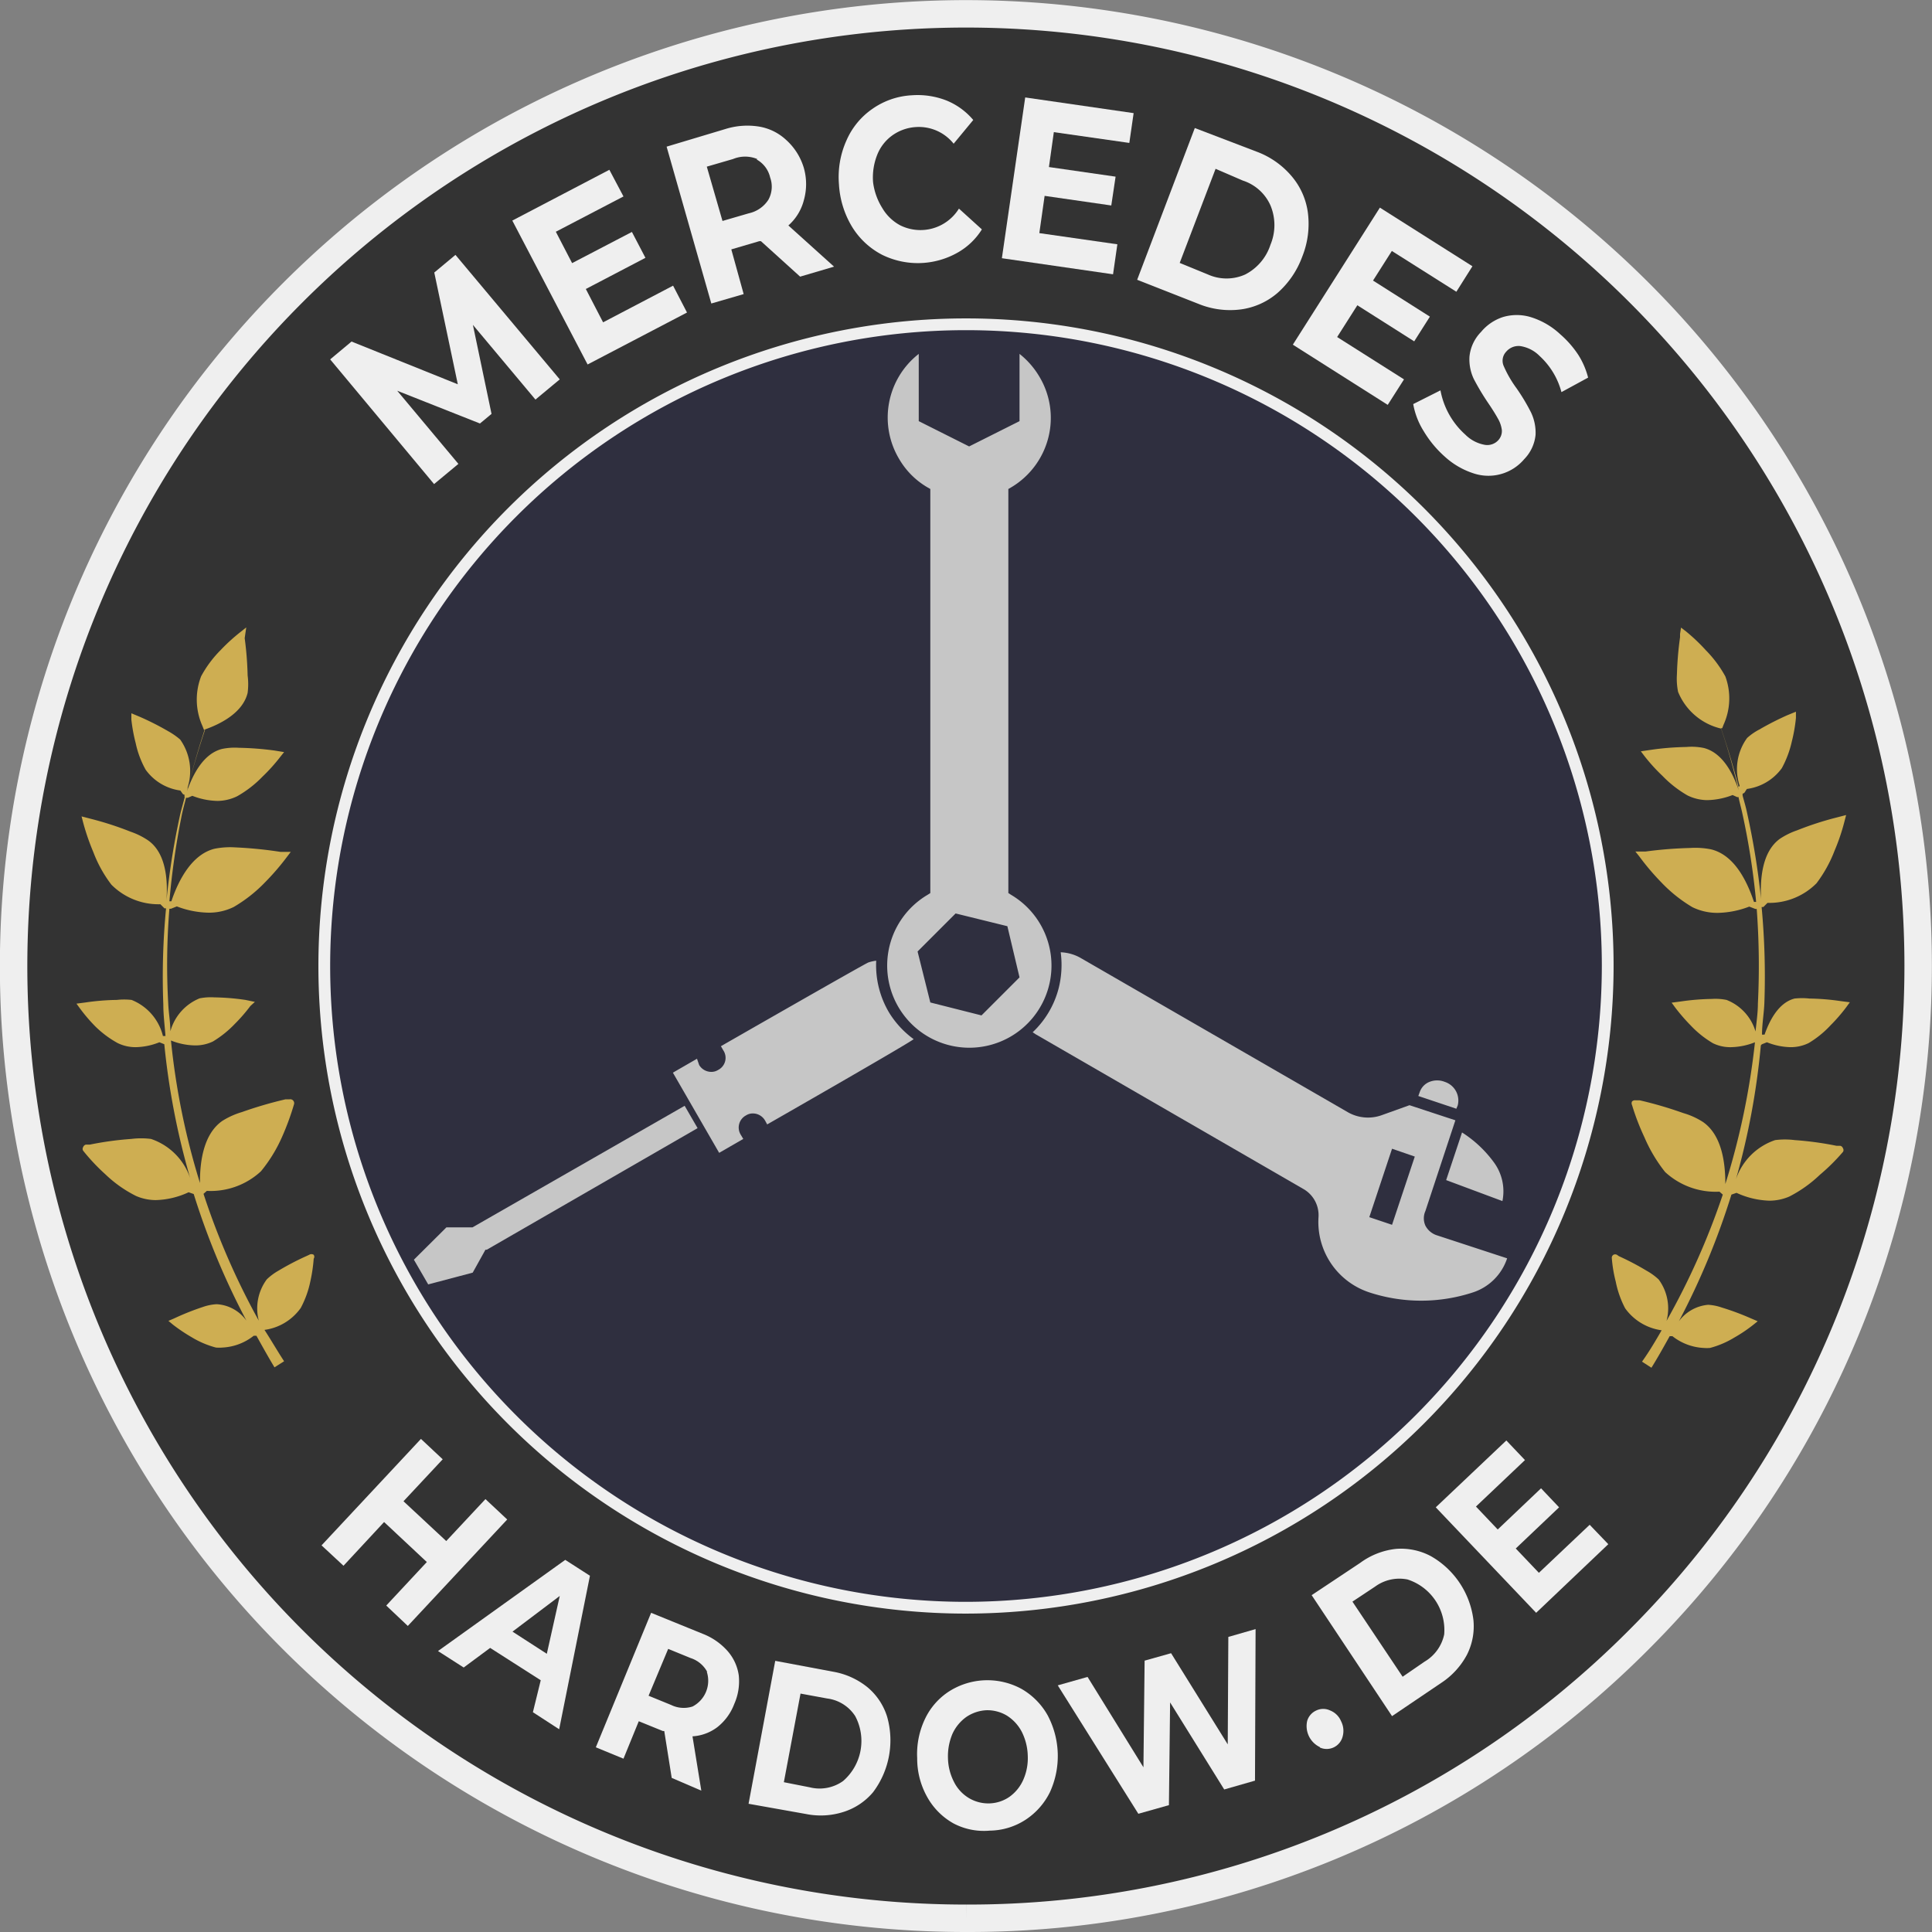
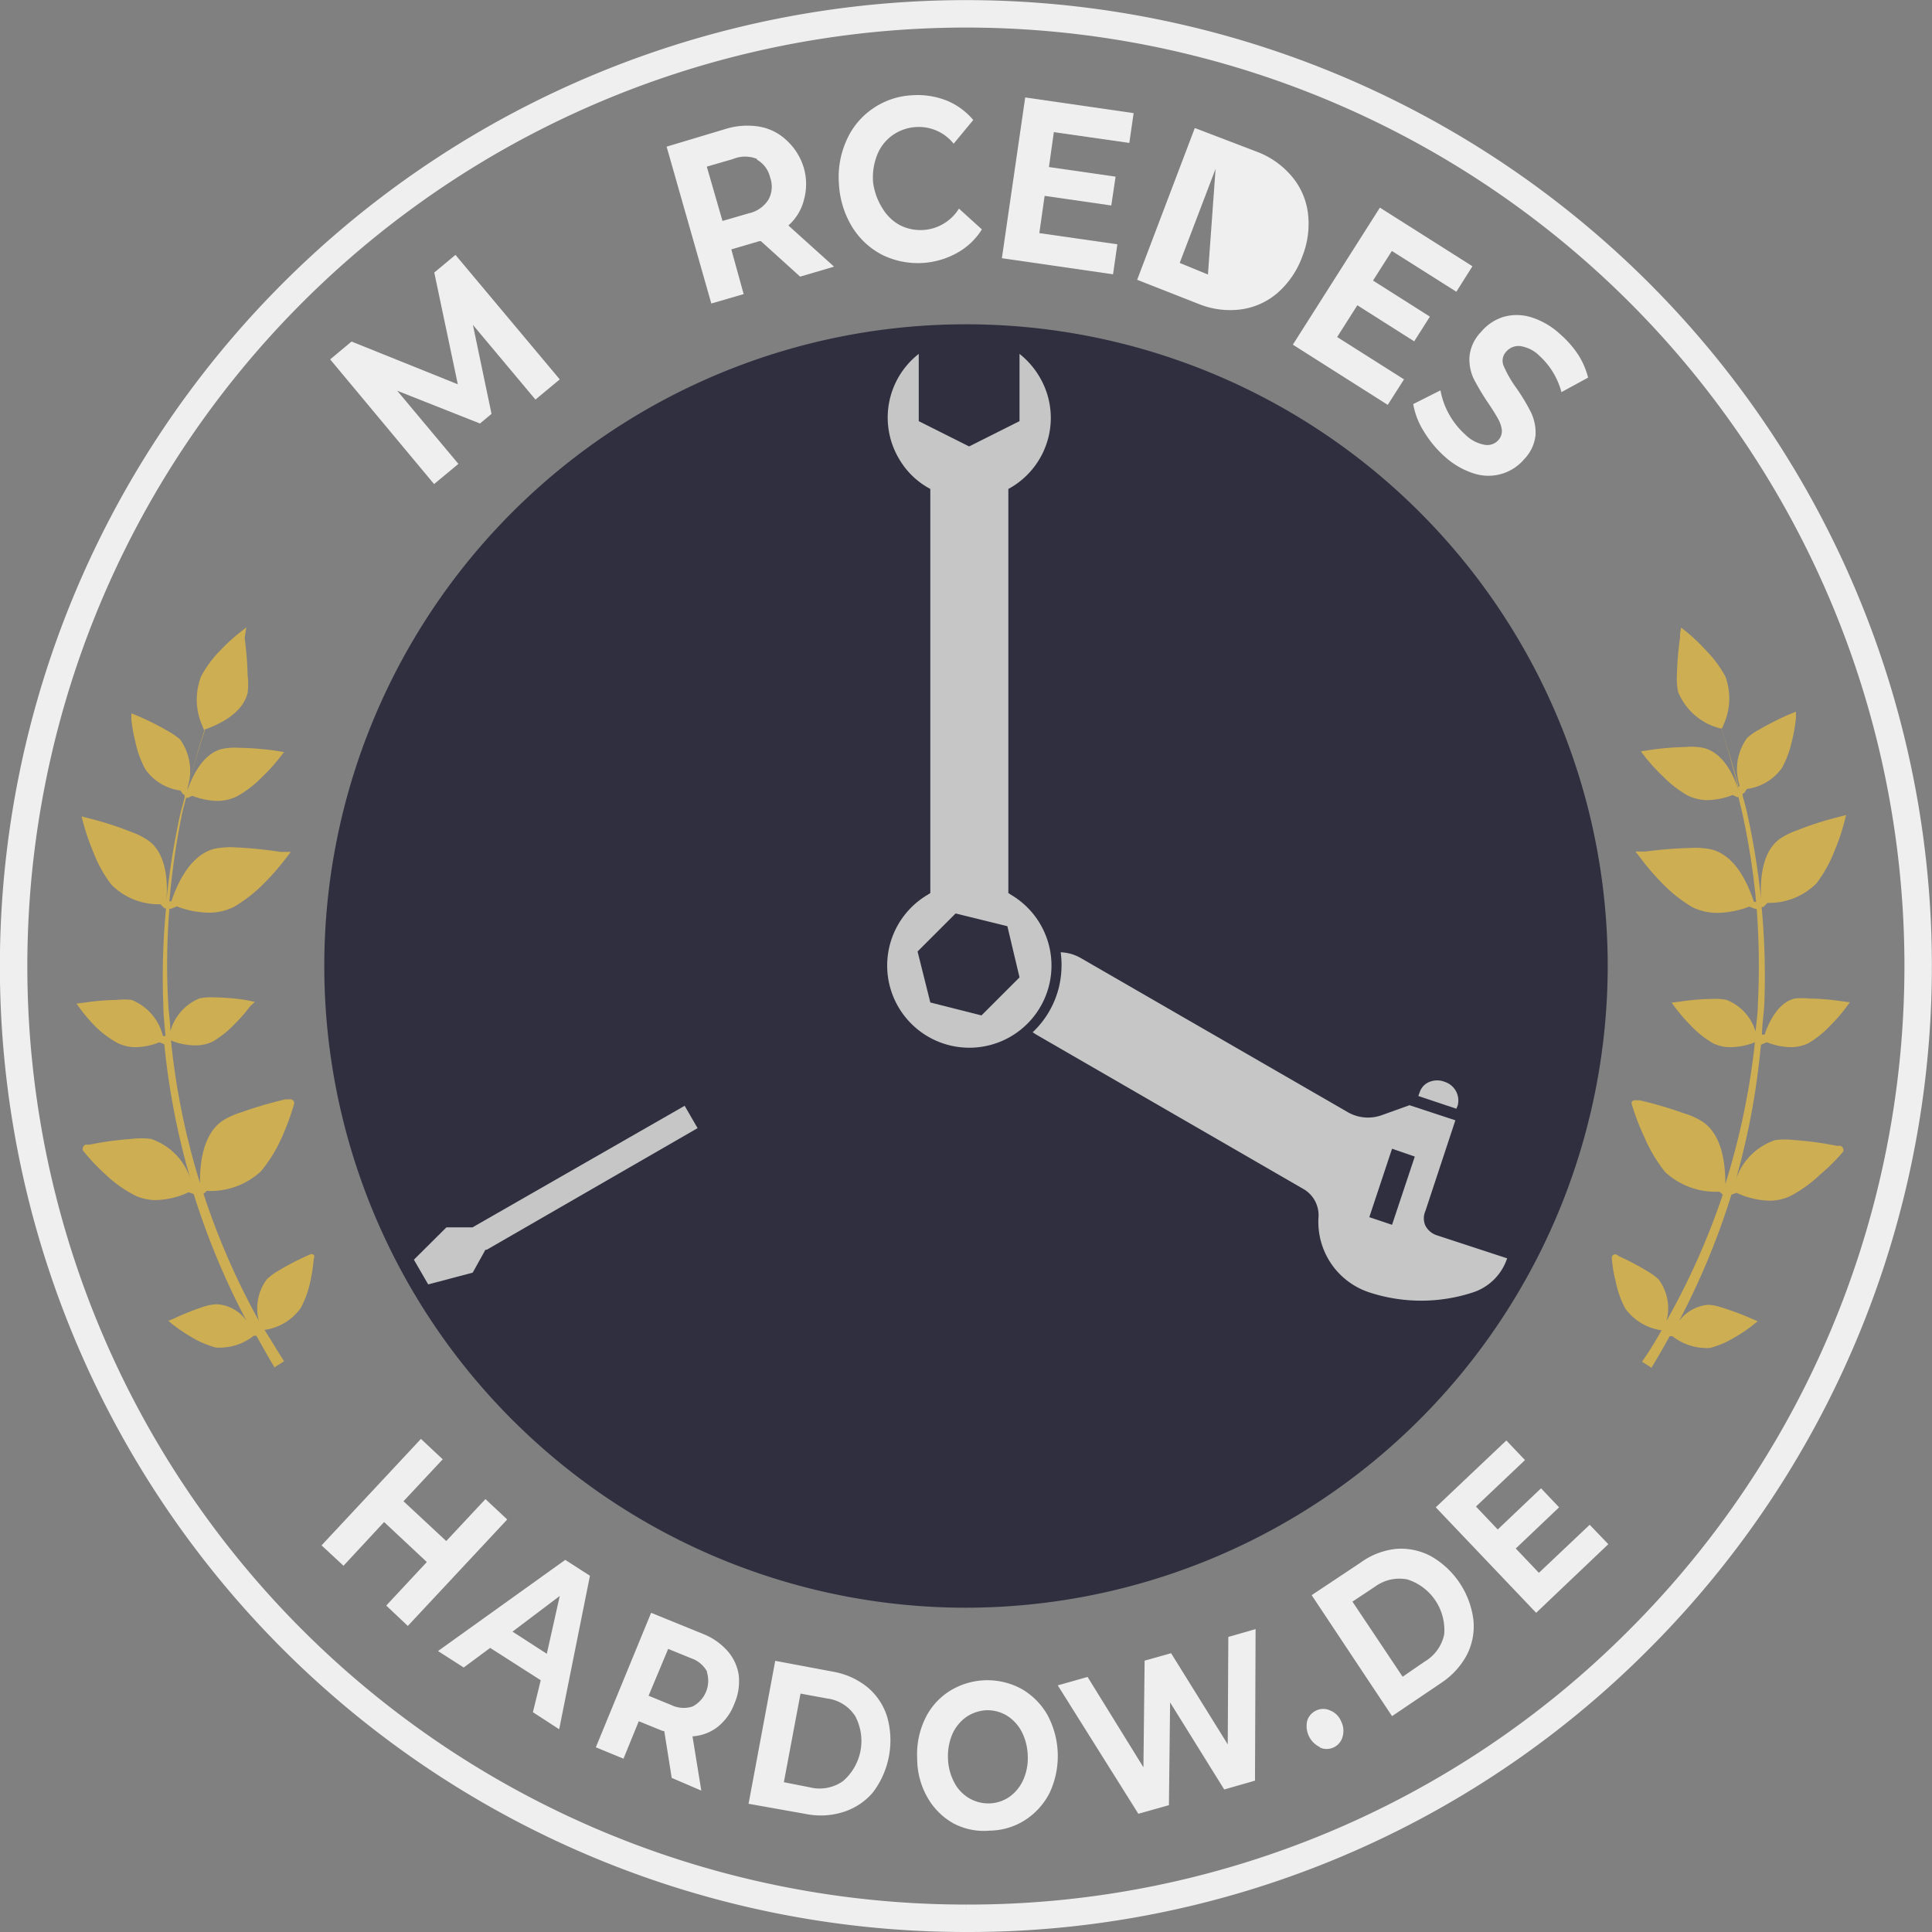
<svg xmlns="http://www.w3.org/2000/svg" viewBox="0 0 98.54 98.54">
  <rect x="0" y="0" width="98.54" height="98.54" fill="#808080" stroke="none" />
  <defs>
    <style>.cls-1{fill:#333;}.cls-2,.cls-4{fill:none;stroke:#efefef;stroke-miterlimit:10;}.cls-2{stroke-width:1.4px;}.cls-3{fill:#2f2f3f;}.cls-4{stroke-width:0.6px;}.cls-5{fill:#c6c6c6;}.cls-6{fill:#ceae52;}.cls-7{fill:#efefef;}</style>
  </defs>
  <title>Element 30</title>
  <g id="Ebene_2" data-name="Ebene 2">
    <g id="Kreise">
-       <path class="cls-1" d="M49.27,97.84A48.56,48.56,0,0,1,14.93,14.93,48.56,48.56,0,1,1,83.61,83.61,48.22,48.22,0,0,1,49.27,97.84" />
      <path class="cls-2" d="M49.27,97.84A48.56,48.56,0,0,1,14.93,14.93,48.56,48.56,0,1,1,83.61,83.61,48.22,48.22,0,0,1,49.27,97.84" />
      <path class="cls-3" d="M49.27,82A32.73,32.73,0,1,1,82,49.27,32.76,32.76,0,0,1,49.27,82" />
-       <path class="cls-4" d="M49.27,82A32.73,32.73,0,1,1,82,49.27,32.76,32.76,0,0,1,49.27,82" />
      <path class="cls-5" d="M46.86,18.05a4.12,4.12,0,0,0-1,5.36,4,4,0,0,0,1.45,1.45l.14.08V45.55l-.14.09a4.19,4.19,0,1,0,4.26,0l-.14-.09V24.94l.14-.08a4.13,4.13,0,0,0,1.9-2.54A4.09,4.09,0,0,0,53,19.19a4.19,4.19,0,0,0-1-1.14v3.43l-2.57,1.29-2.57-1.29Zm4.52,29.19L52,49.85l-1.94,1.94-2.61-.66-.65-2.6,1.94-1.94Z" />
    </g>
    <g id="Werkzeug">
      <path class="cls-5" d="M21.11,64.25l.73,1.26,2.27-.6.65-1.17.07,0,10.75-6.2-.66-1.14L24.1,62.6l-1.33,0Z" />
-       <path class="cls-5" d="M45.35,51.65A4.73,4.73,0,0,1,44.69,49a1.92,1.92,0,0,0-.4.09c-.16.05-7.52,4.27-7.52,4.27l.12.21a.69.69,0,0,1-.26,1,.64.64,0,0,1-.35.1.72.72,0,0,1-.62-.35L35.55,54l-1.23.71,2.36,4.09,1.23-.71-.12-.2a.7.7,0,0,1,.26-1,.64.64,0,0,1,.35-.1.72.72,0,0,1,.62.36l.11.2S46.47,53.15,46.6,53h0A4.77,4.77,0,0,1,45.35,51.65Z" />
      <path class="cls-5" d="M74.28,56.55l.07-.17a1,1,0,0,0-.66-1.2,1.05,1.05,0,0,0-.78,0,.86.86,0,0,0-.49.5l-.08.22Z" />
-       <path class="cls-5" d="M73.76,60.19l2.87,1.07a2.49,2.49,0,0,0-.41-1.94,6,6,0,0,0-1.65-1.56Z" />
      <path class="cls-5" d="M73.27,63a1,1,0,0,1-.57-.49.91.91,0,0,1,0-.74l1.53-4.63-2.34-.77-1.42.51a2.07,2.07,0,0,1-1.72-.15L55.1,48.85a2.22,2.22,0,0,0-1-.28,4.88,4.88,0,0,1-.1,1.82,4.69,4.69,0,0,1-1.33,2.26l.15.1,13.67,7.9a1.54,1.54,0,0,1,.76,1.42,3.78,3.78,0,0,0,2.6,3.85,8.48,8.48,0,0,0,5.27,0,2.73,2.73,0,0,0,1.75-1.74ZM71,62.47l-1.16-.39L71,58.59l1.16.4Z" />
    </g>
    <g id="Ähre">
      <path class="cls-6" d="M15.77,64l-.13.06h0a13.7,13.7,0,0,0-1.42.74,3,3,0,0,0-.61.45,2.48,2.48,0,0,0-.41,2.11,37.17,37.17,0,0,1-2.82-6.47l.17-.15a3.77,3.77,0,0,0,2.76-1A7.53,7.53,0,0,0,14.38,58,13.48,13.48,0,0,0,15,56.31a.2.2,0,0,0-.05-.18.19.19,0,0,0-.18-.06l-.21,0a20.66,20.66,0,0,0-2.22.65,4,4,0,0,0-1,.45c-.95.66-1.15,2.05-1.14,3.17a36.93,36.93,0,0,1-1.48-7.27,3.42,3.42,0,0,0,1.21.25,2.06,2.06,0,0,0,.93-.2,5.38,5.38,0,0,0,1.12-.9,8.44,8.44,0,0,0,.79-.91L13,51.1,12.52,51a11.89,11.89,0,0,0-1.59-.13,2.88,2.88,0,0,0-.75.05,2.54,2.54,0,0,0-1.49,1.68c0-.47-.09-.94-.11-1.42a35.42,35.42,0,0,1,.06-4.83h.08l.3-.12a4.7,4.7,0,0,0,1.61.32,2.85,2.85,0,0,0,1.29-.29A7.36,7.36,0,0,0,13.52,45a12.58,12.58,0,0,0,1.12-1.3l.19-.25-.31,0-.21,0h0A21.27,21.27,0,0,0,12,43.22a4.08,4.08,0,0,0-1.06.07c-1.16.29-1.84,1.61-2.2,2.68l-.1,0a39.23,39.23,0,0,1,.64-4.44c.06-.28.14-.56.21-.84h.09l.23-.1a3.7,3.7,0,0,0,1.29.26,2.33,2.33,0,0,0,1-.24,5.68,5.68,0,0,0,1.29-1,9,9,0,0,0,.9-1l.2-.25-.49-.08h0a15.58,15.58,0,0,0-1.82-.14,3.16,3.16,0,0,0-.86.06c-.94.24-1.48,1.29-1.78,2.15h0c.26-1.05.56-2.1.9-3.14h0c.86-.3,1.95-.88,2.19-1.87a3.44,3.44,0,0,0,0-.89,17,17,0,0,0-.15-1.9L12.56,32l-.25.2a9.38,9.38,0,0,0-1.05.95,5.77,5.77,0,0,0-1,1.34,3.29,3.29,0,0,0,.07,2.55l.07.18.06,0c-.34,1-.63,2-.89,3l0-.06a2.77,2.77,0,0,0-.38-2.44,3.61,3.61,0,0,0-.62-.43,13.9,13.9,0,0,0-1.44-.73l-.43-.18,0,.32a8.42,8.42,0,0,0,.22,1.2,4.83,4.83,0,0,0,.51,1.36,2.61,2.61,0,0,0,1.77,1.06l.12.17h0a.19.19,0,0,0,.1.05.17.17,0,0,0,0,.12s0,0,0,0c-.07.29-.16.58-.23.88a38.2,38.2,0,0,0-.7,4.39l0,0c.07-1,0-2.41-.94-3.07a3.79,3.79,0,0,0-.89-.44,16.22,16.22,0,0,0-2-.65h0l-.19-.05-.31-.08.08.31a11.71,11.71,0,0,0,.52,1.51,6.55,6.55,0,0,0,.92,1.66,3.39,3.39,0,0,0,2.5,1l.21.21h0l.08,0a36.42,36.42,0,0,0-.14,4.9c0,.54.07,1.07.11,1.61h0l-.13,0A2.66,2.66,0,0,0,6.71,51a3.41,3.41,0,0,0-.75,0,12,12,0,0,0-1.6.13l-.46.06.19.26a8.5,8.5,0,0,0,.78.91A5.17,5.17,0,0,0,6,53.2a2.07,2.07,0,0,0,.93.21,3.41,3.41,0,0,0,1.2-.25l.25.1h0A37.71,37.71,0,0,0,9.7,60.09a3.18,3.18,0,0,0-2-2,4,4,0,0,0-1,0,16.39,16.39,0,0,0-2.12.29l-.2,0a.2.2,0,0,0-.14.13.17.17,0,0,0,0,.18A10.14,10.14,0,0,0,5.38,59.9,6.35,6.35,0,0,0,6.94,61a2.55,2.55,0,0,0,1,.21,4.2,4.2,0,0,0,1.68-.4l.26.09a38,38,0,0,0,2.69,6.46,2,2,0,0,0-1.52-.84,2.54,2.54,0,0,0-.7.14A13.32,13.32,0,0,0,9,67.19l-.13.06-.28.12.24.2a8.56,8.56,0,0,0,.94.63,4.7,4.7,0,0,0,1.24.53,2.07,2.07,0,0,0,.35,0,2.79,2.79,0,0,0,1.58-.6h.14c.3.54.6,1.08.92,1.61l.49-.31c-.34-.52-.65-1.06-1-1.6h0a2.71,2.71,0,0,0,1.85-1.12,5,5,0,0,0,.49-1.36A8,8,0,0,0,16,64.2.18.18,0,0,0,16,64,.21.21,0,0,0,15.77,64Z" />
      <path class="cls-6" d="M89.87,53.26l.25-.1a3.41,3.41,0,0,0,1.2.25,2.07,2.07,0,0,0,.93-.21,5.08,5.08,0,0,0,1.12-.91,8.59,8.59,0,0,0,.79-.91l.19-.26-.47-.06h0a11.89,11.89,0,0,0-1.59-.13,3.52,3.52,0,0,0-.76,0c-.81.21-1.27,1.1-1.53,1.84l-.13,0h0c0-.54.1-1.08.12-1.61a38.15,38.15,0,0,0-.14-4.9l.09,0,.21-.21a3.39,3.39,0,0,0,2.5-1,6.75,6.75,0,0,0,.92-1.66,10.32,10.32,0,0,0,.51-1.51l.08-.31-.31.08-.19.05h0a16.08,16.08,0,0,0-2,.65,3.79,3.79,0,0,0-.89.44c-.89.66-1,2-.95,3.07l0,0a38.22,38.22,0,0,0-.71-4.39c-.06-.3-.15-.59-.23-.89,0,0,0,0,0,0s0-.07,0-.1a.19.19,0,0,0,.11-.07s.07-.12.11-.17a2.63,2.63,0,0,0,1.78-1.06,5.19,5.19,0,0,0,.51-1.36,8.14,8.14,0,0,0,.21-1.2l0-.32-.44.18h0a14.83,14.83,0,0,0-1.43.73,2.93,2.93,0,0,0-.62.43,2.7,2.7,0,0,0-.38,2.44l-.05.06c-.26-1-.56-2-.9-3l.06,0,.07-.18A3.24,3.24,0,0,0,88,34.5a6.05,6.05,0,0,0-1-1.34,9.38,9.38,0,0,0-1-.95l-.26-.2-.05.32c0,.05,0,.11,0,.17a17,17,0,0,0-.16,1.9,3.33,3.33,0,0,0,.06.89,3.14,3.14,0,0,0,2.19,1.87h0c.35,1,.64,2.09.9,3.14h0c-.29-.86-.83-1.91-1.78-2.15A3.07,3.07,0,0,0,86,38.1a13.83,13.83,0,0,0-1.83.15l-.48.07.19.25a9,9,0,0,0,.91,1,5.73,5.73,0,0,0,1.28,1,2.33,2.33,0,0,0,1,.24,3.76,3.76,0,0,0,1.3-.26l.22.1h0a.12.12,0,0,0,.08,0c.06.29.14.57.2.85A37.12,37.12,0,0,1,89.57,46l-.11,0c-.36-1.07-1-2.39-2.19-2.68a4.08,4.08,0,0,0-1.06-.07,21.06,21.06,0,0,0-2.27.18h0l-.21,0-.32,0,.2.25A12.58,12.58,0,0,0,84.73,45a7.35,7.35,0,0,0,1.59,1.27,2.89,2.89,0,0,0,1.3.29,4.69,4.69,0,0,0,1.6-.32l.31.12h0s0,0,.07,0a39,39,0,0,1,.06,4.83c0,.48-.08,1-.12,1.42A2.49,2.49,0,0,0,88.06,51a2.84,2.84,0,0,0-.75-.05,12,12,0,0,0-1.59.13l-.46.06.19.26a9.72,9.72,0,0,0,.79.91,5.11,5.11,0,0,0,1.13.9,2,2,0,0,0,.92.2,3.48,3.48,0,0,0,1.22-.25A37.67,37.67,0,0,1,88,60.39c0-1.12-.19-2.51-1.15-3.17a3.82,3.82,0,0,0-1-.45,20,20,0,0,0-2.22-.65l-.21,0a.21.21,0,0,0-.18.06.2.2,0,0,0,0,.18A12,12,0,0,0,83.87,58a7.7,7.7,0,0,0,1.06,1.78,3.8,3.8,0,0,0,2.77,1l.17.15A37.21,37.21,0,0,1,85,67.37a2.48,2.48,0,0,0-.4-2.11,3.1,3.1,0,0,0-.62-.45,13.55,13.55,0,0,0-1.41-.74h0L82.47,64a.19.19,0,0,0-.18,0,.18.18,0,0,0-.08.18,6.88,6.88,0,0,0,.2,1.19,5,5,0,0,0,.48,1.36,2.75,2.75,0,0,0,1.86,1.12h0c-.31.54-.63,1.08-1,1.6l.48.31c.33-.53.63-1.07.93-1.61h.14a2.79,2.79,0,0,0,1.58.6,2,2,0,0,0,.34,0,4.7,4.7,0,0,0,1.24-.53,7.7,7.7,0,0,0,.94-.63l.25-.2-.42-.18a13.15,13.15,0,0,0-1.41-.52,2.54,2.54,0,0,0-.7-.14h0a2.08,2.08,0,0,0-1.49.84,37.93,37.93,0,0,0,2.68-6.46l.26-.09a4.29,4.29,0,0,0,1.69.4,2.58,2.58,0,0,0,1-.21,6.61,6.61,0,0,0,1.56-1.11A10.14,10.14,0,0,0,94,58.75a.17.17,0,0,0,0-.18.19.19,0,0,0-.14-.13l-.19,0a16.54,16.54,0,0,0-2.13-.29,3.93,3.93,0,0,0-1,0,3.18,3.18,0,0,0-2,2,37.71,37.71,0,0,0,1.27-6.83S89.85,53.27,89.87,53.26Z" />
    </g>
    <g id="Schriftzug">
      <polygon class="cls-7" points="27.31 20.38 24.12 16.57 25.07 21.11 24.48 21.6 20.26 19.93 23.38 23.66 22.14 24.69 16.84 18.33 17.93 17.42 23.35 19.6 22.15 13.9 23.23 13 28.55 19.35 27.31 20.38" />
-       <polygon class="cls-7" points="34.33 14.57 35.04 15.94 29.97 18.59 26.13 11.25 31.08 8.66 31.8 10.02 28.35 11.82 29.18 13.42 32.23 11.83 32.92 13.15 29.88 14.74 30.76 16.44 34.33 14.57" />
      <path class="cls-7" d="M40.81,14.11l-2-1.81-.08,0-1.43.42L37.93,15l-1.65.48L34,7.48,37,6.58a3.76,3.76,0,0,1,1.74-.12,2.67,2.67,0,0,1,1.36.68A3.1,3.1,0,0,1,41,8.57,3,3,0,0,1,41,10.21a2.57,2.57,0,0,1-.79,1.29l2.33,2.1Zm-2.19-6a1.61,1.61,0,0,0-1.23,0l-1.34.39.8,2.77,1.34-.39a1.59,1.59,0,0,0,1-.69,1.38,1.38,0,0,0,.09-1.14,1.4,1.4,0,0,0-.68-.91" />
      <path class="cls-7" d="M45,13a3.91,3.91,0,0,1-1.54-1.43,4.7,4.7,0,0,1-.67-2.17,4.56,4.56,0,0,1,.38-2.23,3.79,3.79,0,0,1,1.33-1.62,3.85,3.85,0,0,1,2-.69,4.05,4.05,0,0,1,1.76.26,3.51,3.51,0,0,1,1.38,1l-1,1.21a2.27,2.27,0,0,0-1.92-.85,2.31,2.31,0,0,0-1.2.42,2.22,2.22,0,0,0-.78,1,3.13,3.13,0,0,0-.21,1.39A3.23,3.23,0,0,0,45,10.61a2.33,2.33,0,0,0,.91.88,2.31,2.31,0,0,0,3-.85l1.17,1.06a3.47,3.47,0,0,1-1.23,1.18A4.12,4.12,0,0,1,45,13" />
      <polygon class="cls-7" points="56.99 12.46 56.77 13.99 51.1 13.17 52.29 4.97 57.82 5.77 57.6 7.29 53.75 6.74 53.5 8.52 56.9 9.01 56.68 10.48 53.28 9.99 53.01 11.89 56.99 12.46" />
-       <path class="cls-7" d="M60.94,6.53l3.14,1.2A4.29,4.29,0,0,1,65.89,9a3.6,3.6,0,0,1,.82,1.87,4.49,4.49,0,0,1-.29,2.22,4.54,4.54,0,0,1-1.26,1.85,3.6,3.6,0,0,1-1.86.84,4.26,4.26,0,0,1-2.17-.28L58,14.27ZM61.61,14a2.32,2.32,0,0,0,1.9,0,2.61,2.61,0,0,0,1.29-1.52,2.6,2.6,0,0,0,0-2,2.32,2.32,0,0,0-1.41-1.27L62,8.61l-1.83,4.8Z" />
+       <path class="cls-7" d="M60.94,6.53l3.14,1.2A4.29,4.29,0,0,1,65.89,9a3.6,3.6,0,0,1,.82,1.87,4.49,4.49,0,0,1-.29,2.22,4.54,4.54,0,0,1-1.26,1.85,3.6,3.6,0,0,1-1.86.84,4.26,4.26,0,0,1-2.17-.28L58,14.27ZM61.61,14L62,8.61l-1.83,4.8Z" />
      <polygon class="cls-7" points="71.61 19.35 70.78 20.65 65.94 17.58 70.38 10.59 75.1 13.58 74.28 14.88 70.99 12.8 70.03 14.31 72.93 16.15 72.13 17.41 69.23 15.57 68.2 17.19 71.61 19.35" />
      <path class="cls-7" d="M72.62,22a3.86,3.86,0,0,1-.54-1.39l1.39-.7a4,4,0,0,0,1.27,2.26,1.86,1.86,0,0,0,1,.52.76.76,0,0,0,.69-.25.69.69,0,0,0,.17-.51,1.55,1.55,0,0,0-.2-.58c-.11-.2-.27-.46-.48-.77a12.4,12.4,0,0,1-.75-1.25,2.32,2.32,0,0,1-.22-1.15,2.09,2.09,0,0,1,.59-1.25,2.42,2.42,0,0,1,1.12-.76,2.46,2.46,0,0,1,1.4,0,3.87,3.87,0,0,1,1.52.88,5.1,5.1,0,0,1,.92,1.05A4,4,0,0,1,81,19.26L79.64,20a3.82,3.82,0,0,0-1.11-1.84,1.76,1.76,0,0,0-1-.51.83.83,0,0,0-.71.29.67.67,0,0,0-.12.74,5.83,5.83,0,0,0,.64,1.11,10,10,0,0,1,.75,1.25,2.4,2.4,0,0,1,.23,1.14,2.07,2.07,0,0,1-.58,1.24,2.39,2.39,0,0,1-2.53.74,4,4,0,0,1-1.52-.87A5.52,5.52,0,0,1,72.62,22" />
      <polygon class="cls-7" points="25.87 77.5 20.8 82.93 19.7 81.89 21.77 79.67 19.59 77.63 17.52 79.86 16.4 78.82 21.47 73.39 22.58 74.43 20.58 76.57 22.76 78.6 24.76 76.46 25.87 77.5" />
      <path class="cls-7" d="M27.58,85.7,25,84.05l-1.35,1-1.31-.84,6.49-4.65,1.26.81-1.57,7.83-1.34-.87Zm.31-1.35.66-2.95-2.41,1.82Z" />
      <path class="cls-7" d="M34.26,90.68l-.38-2.39-.07,0-1.23-.5-.78,1.91-1.41-.58,2.82-6.86,2.63,1.07a3.27,3.27,0,0,1,1.27.88,2.39,2.39,0,0,1,.57,1.24,2.85,2.85,0,0,1-.23,1.46,2.73,2.73,0,0,1-.86,1.18,2.32,2.32,0,0,1-1.27.47l.45,2.77Zm1.81-5.41a1.47,1.47,0,0,0-.84-.7l-1.15-.47-1,2.39,1.15.47a1.46,1.46,0,0,0,1.09.08,1.48,1.48,0,0,0,.73-1.77" />
      <path class="cls-7" d="M39.54,84.71l2.93.55a3.83,3.83,0,0,1,1.78.8,3.19,3.19,0,0,1,1,1.51,4.4,4.4,0,0,1-.72,3.84,3.24,3.24,0,0,1-1.49,1,3.81,3.81,0,0,1-1.94.11L38.18,92Zm1.76,6.45A2.06,2.06,0,0,0,43,90.84a2.7,2.7,0,0,0,.62-3.31,2,2,0,0,0-1.43-.9l-1.36-.25-.85,4.52Z" />
      <path class="cls-7" d="M48.63,93a3.47,3.47,0,0,1-1.33-1.33,4,4,0,0,1-.52-2,4.16,4.16,0,0,1,.4-2,3.4,3.4,0,0,1,1.24-1.41,3.64,3.64,0,0,1,3.68-.12,3.56,3.56,0,0,1,1.33,1.34,4.43,4.43,0,0,1,.12,3.93,3.56,3.56,0,0,1-1.25,1.41,3.42,3.42,0,0,1-1.82.55A3.32,3.32,0,0,1,48.63,93m2.85-1.35a2.12,2.12,0,0,0,.71-.87,2.73,2.73,0,0,0,.23-1.23,2.87,2.87,0,0,0-.31-1.23,2.15,2.15,0,0,0-.76-.82,1.93,1.93,0,0,0-1.06-.27,2,2,0,0,0-1,.34,2.15,2.15,0,0,0-.71.86,2.92,2.92,0,0,0-.23,1.24,2.78,2.78,0,0,0,.31,1.22,2,2,0,0,0,.76.82,1.93,1.93,0,0,0,1.06.27,1.89,1.89,0,0,0,1-.33" />
      <polygon class="cls-7" points="64.04 83.09 64.01 90.82 62.44 91.27 59.68 86.83 59.62 92.07 58.06 92.51 53.95 85.96 55.47 85.53 58.32 90.14 58.38 84.7 59.73 84.32 62.62 88.97 62.65 83.49 64.04 83.09" />
      <path class="cls-7" d="M67.32,89.11a1.19,1.19,0,0,1-.65-1.33.84.84,0,0,1,.47-.54.82.82,0,0,1,.7,0,1,1,0,0,1,.56.55,1.07,1.07,0,0,1,.08.78.84.84,0,0,1-1.16.56" />
      <path class="cls-7" d="M66.9,81.36l2.48-1.65A3.76,3.76,0,0,1,71.2,79a3.24,3.24,0,0,1,1.78.37,4.36,4.36,0,0,1,2.17,3.25,3.21,3.21,0,0,1-.33,1.78,3.92,3.92,0,0,1-1.32,1.44L71,87.53Zm5.76,3.39a2.11,2.11,0,0,0,1-1.39,2.71,2.71,0,0,0-1.87-2.8,2.1,2.1,0,0,0-1.65.36l-1.16.77,2.56,3.83Z" />
      <polygon class="cls-7" points="81.08 77.77 82.03 78.76 78.35 82.26 73.23 76.88 76.83 73.47 77.78 74.47 75.28 76.84 76.39 78.01 78.6 75.91 79.52 76.88 77.31 78.98 78.49 80.22 81.08 77.77" />
    </g>
  </g>
</svg>